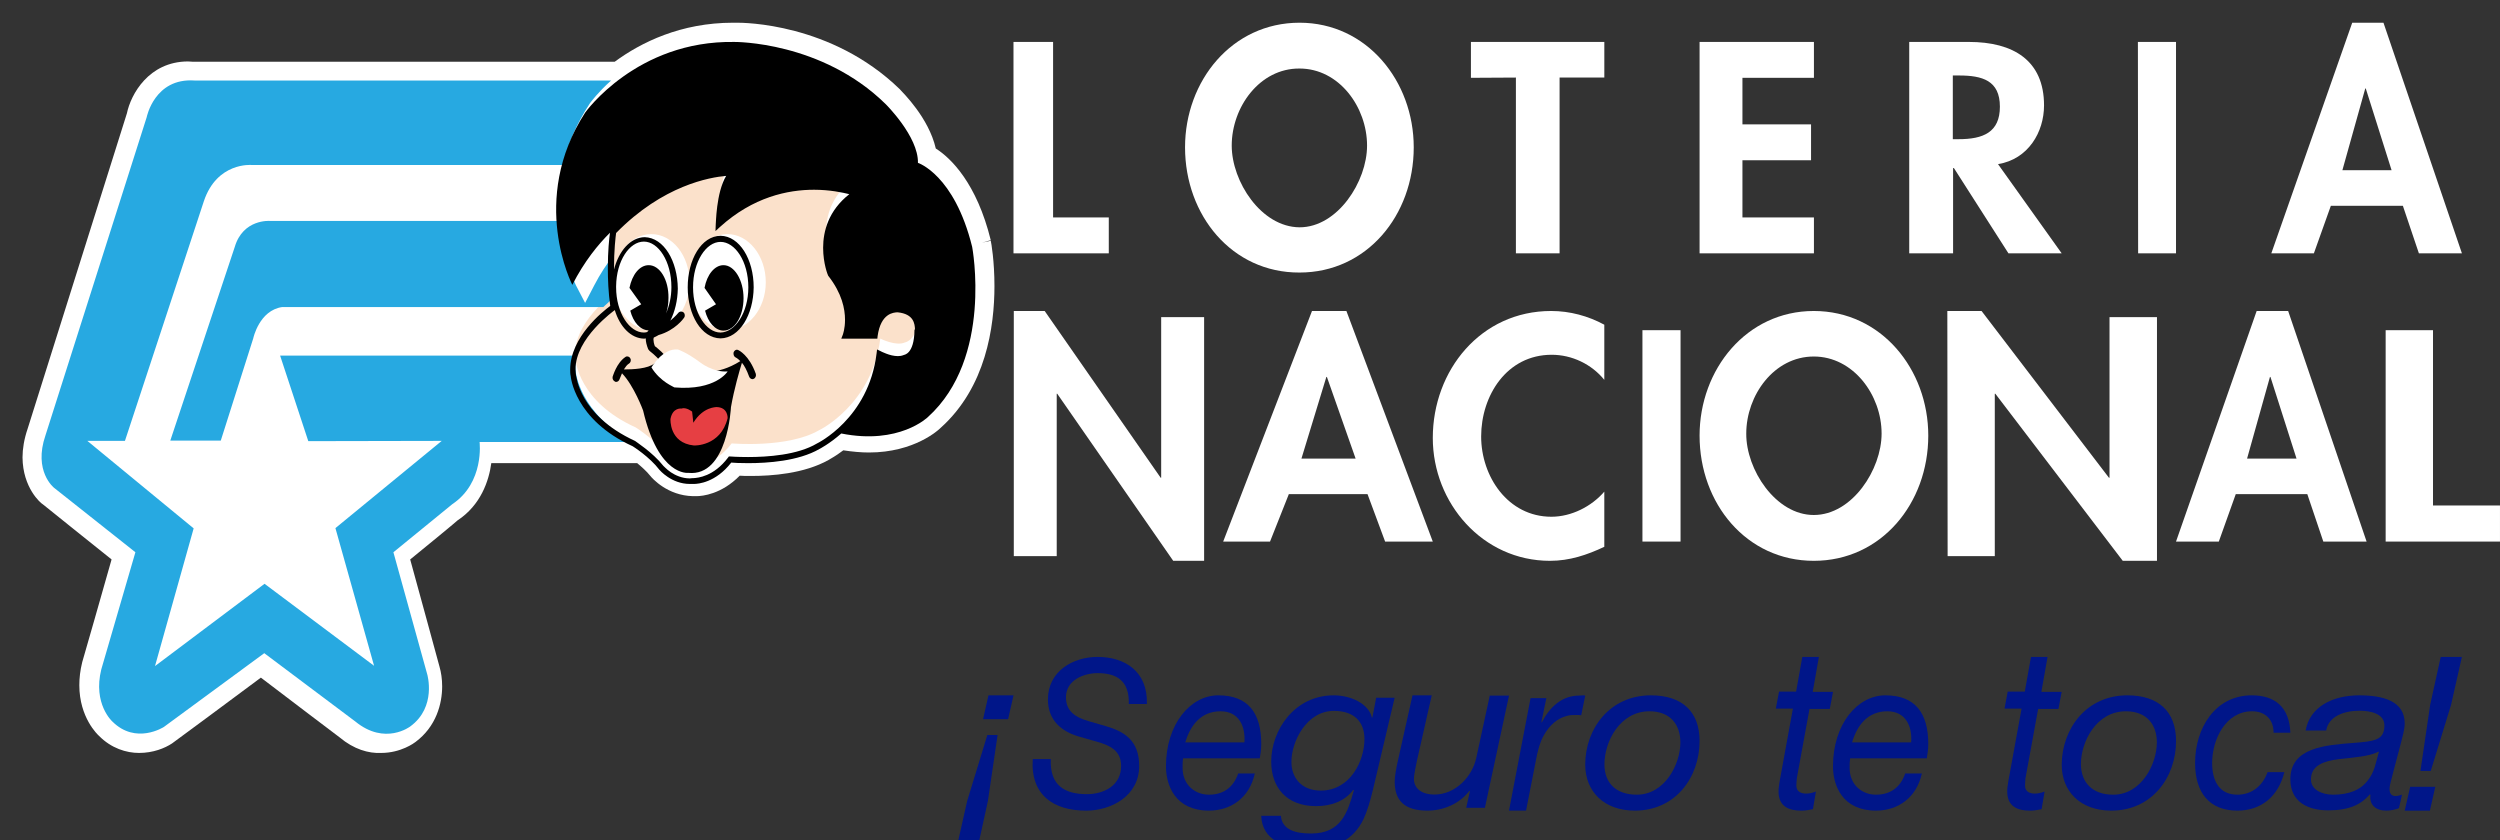
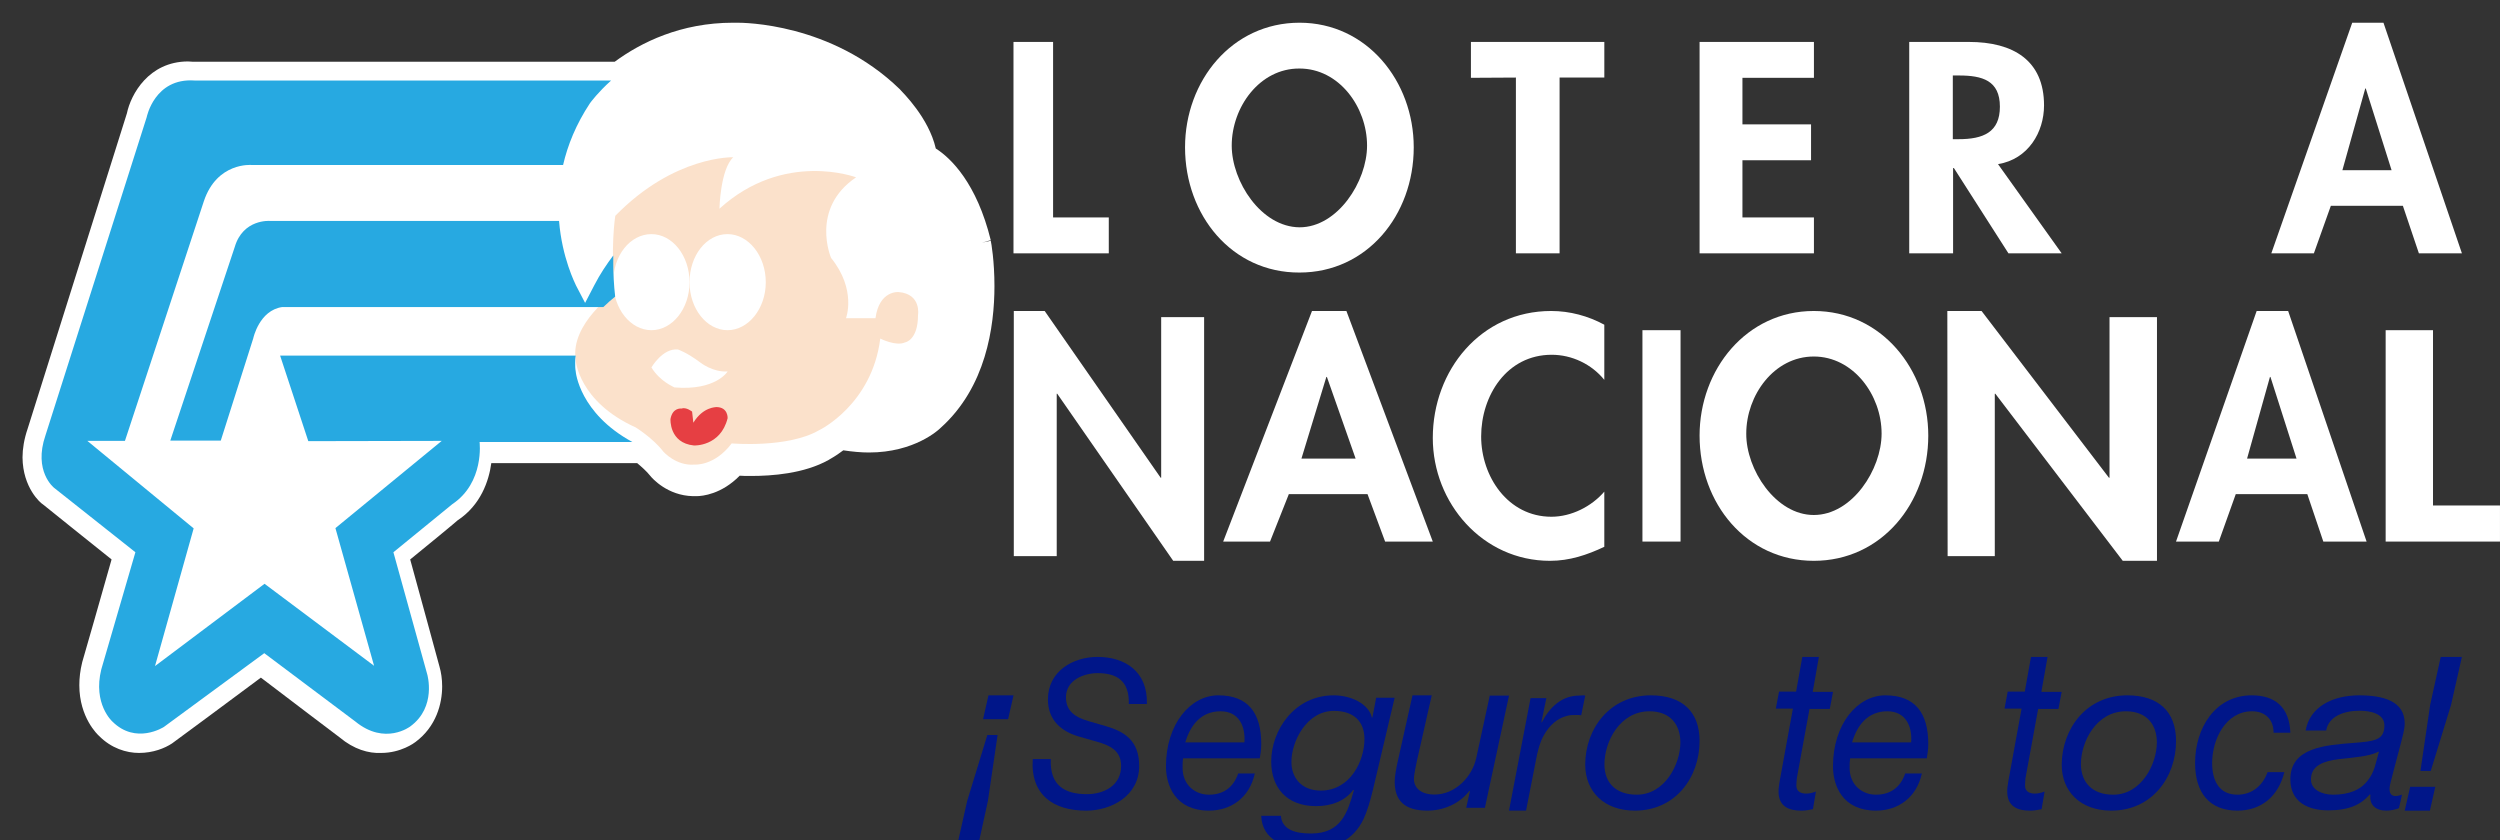
<svg xmlns="http://www.w3.org/2000/svg" width="119" height="40" viewBox="0 0 119 40" fill="none">
  <rect x="0" y="0" width="119" height="40" fill="#333333" stroke="none" />
  <g clip-path="url(#clip0_425_15297)">
    <path d="M46.036 38.13L46.997 34.987H47.485L47.024 38.13L46.523 40.416H45.522L46.036 38.13ZM47.986 34.234H46.794L47.051 33.098H48.243L47.986 34.234Z" fill="#001689" />
    <path d="M53.732 33.497C53.755 32.383 53.136 32.041 52.242 32.041C51.612 32.041 50.74 32.357 50.74 33.193C50.74 33.864 51.199 34.143 51.795 34.32L52.666 34.573C53.468 34.814 54.225 35.206 54.225 36.459C54.225 37.903 52.872 38.587 51.703 38.587C50.144 38.587 49.044 37.84 49.159 36.13H50.018C49.961 37.397 50.694 37.802 51.738 37.802C52.54 37.802 53.365 37.397 53.365 36.459C53.365 35.738 52.849 35.485 52.219 35.307L51.336 35.054C50.568 34.826 49.881 34.32 49.881 33.294C49.881 31.94 51.084 31.269 52.242 31.269C53.526 31.269 54.638 31.94 54.592 33.51H53.732V33.497Z" fill="#001689" />
    <path d="M56.315 36.097C56.291 36.255 56.291 36.399 56.291 36.556C56.291 37.368 56.894 37.827 57.543 37.827C58.24 37.827 58.713 37.473 58.937 36.818H59.728C59.48 37.971 58.595 38.586 57.543 38.586C55.949 38.586 55.5 37.394 55.5 36.477C55.5 34.473 56.658 33.098 57.992 33.098C59.41 33.098 60.036 33.936 60.036 35.416C60.036 35.691 59.988 35.953 59.965 36.097H56.315ZM59.233 35.338C59.291 34.591 58.984 33.857 58.099 33.857C57.165 33.857 56.658 34.526 56.421 35.338H59.233Z" fill="#001689" />
    <path d="M65.352 37.593C65.227 38.117 65.073 38.628 64.906 38.985C64.417 40.007 63.524 40.416 62.31 40.416C61.152 40.416 60.063 39.969 60.035 38.832H60.97C61.026 39.509 61.682 39.675 62.408 39.675C63.859 39.675 64.152 38.641 64.445 37.619L64.417 37.593C64.013 38.142 63.357 38.372 62.645 38.372C61.235 38.372 60.51 37.478 60.51 36.252C60.51 34.745 61.626 33.098 63.482 33.098C64.306 33.098 65.129 33.493 65.297 34.132V34.158H65.325L65.506 33.213H66.385L65.352 37.593ZM62.868 37.632C64.278 37.632 64.948 36.214 64.948 35.179C64.948 34.375 64.473 33.838 63.496 33.838C62.184 33.838 61.473 35.307 61.473 36.252C61.459 36.98 61.919 37.632 62.868 37.632Z" fill="#001689" />
    <path d="M70.681 38.452H69.792L69.97 37.647H69.942C69.477 38.251 68.725 38.586 67.946 38.586C66.893 38.586 66.387 38.143 66.387 37.204C66.387 36.976 66.455 36.573 66.551 36.157L67.235 33.098H68.151L67.44 36.238C67.399 36.439 67.303 36.882 67.303 37.07C67.303 37.58 67.741 37.821 68.274 37.821C69.286 37.821 70.079 36.962 70.27 36.077L70.913 33.111H71.829L70.681 38.452Z" fill="#001689" />
    <path d="M72.855 33.23H73.607L73.368 34.382H73.392C73.774 33.645 74.347 33.11 75.17 33.11C75.266 33.11 75.361 33.083 75.457 33.11L75.266 34.047C75.194 34.033 75.111 34.033 75.027 34.033C74.824 34.033 74.728 34.033 74.549 34.087C74.108 34.208 73.762 34.529 73.511 34.957C73.296 35.306 73.177 35.814 73.105 36.216L72.64 38.586H71.828L72.855 33.23Z" fill="#001689" />
    <path d="M78.581 33.098C80.068 33.098 80.9 33.87 80.9 35.272C80.9 36.988 79.768 38.586 77.817 38.586C76.344 38.586 75.457 37.669 75.457 36.399C75.457 34.683 76.63 33.098 78.581 33.098ZM77.912 37.827C79.249 37.827 79.986 36.373 79.986 35.338C79.986 34.512 79.522 33.857 78.513 33.857C77.108 33.857 76.371 35.298 76.371 36.386C76.371 37.25 76.903 37.827 77.912 37.827Z" fill="#001689" />
    <path d="M86.285 32.934H87.251L87.098 33.745H86.132L85.531 37.033C85.519 37.159 85.507 37.271 85.507 37.397C85.507 37.691 85.743 37.775 85.978 37.775C86.132 37.775 86.285 37.733 86.438 37.677L86.296 38.517C86.108 38.559 85.919 38.587 85.743 38.587C85.154 38.587 84.659 38.391 84.659 37.677C84.659 37.509 84.682 37.383 84.706 37.215L85.342 33.731H84.529L84.682 32.92H85.495L85.79 31.269H86.579L86.285 32.934Z" fill="#001689" />
    <path d="M88.065 36.097C88.042 36.255 88.042 36.399 88.042 36.556C88.042 37.368 88.644 37.827 89.294 37.827C89.99 37.827 90.463 37.473 90.687 36.818H91.479C91.231 37.971 90.345 38.586 89.294 38.586C87.699 38.586 87.25 37.394 87.25 36.477C87.25 34.473 88.408 33.098 89.743 33.098C91.16 33.098 91.786 33.936 91.786 35.416C91.786 35.691 91.739 35.953 91.715 36.097H88.065ZM90.971 35.338C91.03 34.591 90.723 33.857 89.837 33.857C88.904 33.857 88.396 34.526 88.16 35.338H90.971Z" fill="#001689" />
    <path d="M97.169 32.934H98.135L97.982 33.745H97.016L96.415 37.033C96.404 37.159 96.392 37.271 96.392 37.397C96.392 37.691 96.627 37.775 96.863 37.775C97.016 37.775 97.169 37.733 97.323 37.677L97.181 38.517C96.993 38.559 96.804 38.587 96.627 38.587C96.038 38.587 95.544 38.391 95.544 37.677C95.544 37.509 95.567 37.383 95.591 37.215L96.227 33.731H95.414L95.567 32.92H96.38L96.675 31.269H97.464L97.169 32.934Z" fill="#001689" />
-     <path d="M101.261 33.098C102.747 33.098 103.58 33.87 103.58 35.272C103.58 36.988 102.447 38.586 100.497 38.586C99.023 38.586 98.137 37.669 98.137 36.399C98.15 34.683 99.31 33.098 101.261 33.098ZM100.592 37.827C101.929 37.827 102.666 36.373 102.666 35.338C102.666 34.512 102.202 33.857 101.192 33.857C99.787 33.857 99.051 35.298 99.051 36.386C99.064 37.25 99.596 37.827 100.592 37.827Z" fill="#001689" />
+     <path d="M101.261 33.098C102.747 33.098 103.58 33.87 103.58 35.272C103.58 36.988 102.447 38.586 100.497 38.586C99.023 38.586 98.137 37.669 98.137 36.399C98.15 34.683 99.31 33.098 101.261 33.098ZM100.592 37.827C101.929 37.827 102.666 36.373 102.666 35.338C102.666 34.512 102.202 33.857 101.192 33.857C99.787 33.857 99.051 35.298 99.051 36.386C99.064 37.25 99.596 37.827 100.592 37.827" fill="#001689" />
    <path d="M108.223 34.879C108.223 34.237 107.817 33.857 107.196 33.857C105.954 33.857 105.298 35.181 105.298 36.32C105.298 37.132 105.608 37.827 106.503 37.827C107.196 37.827 107.709 37.394 107.936 36.752H108.735C108.449 37.918 107.625 38.586 106.503 38.586C105.167 38.586 104.486 37.735 104.486 36.32C104.486 34.657 105.441 33.098 107.184 33.098C108.294 33.098 108.975 33.661 109.022 34.879H108.223Z" fill="#001689" />
    <path d="M109.744 34.801C109.931 33.635 111.043 33.098 112.3 33.098C113.44 33.098 114.464 33.373 114.464 34.434C114.464 34.722 114.35 35.102 114.278 35.39L113.901 36.818C113.859 37.028 113.743 37.329 113.743 37.565C113.743 37.813 113.873 37.892 114.032 37.892C114.119 37.892 114.248 37.853 114.335 37.827L114.191 38.468C114.046 38.534 113.772 38.586 113.599 38.586C113.064 38.586 112.776 38.298 112.833 37.84L112.804 37.813C112.386 38.298 111.822 38.573 110.826 38.573C109.844 38.573 109.021 38.167 109.021 37.093C109.021 35.574 110.697 35.469 112.01 35.364C113.036 35.285 113.497 35.233 113.497 34.526C113.497 33.962 112.819 33.831 112.313 33.831C111.577 33.831 110.841 34.093 110.726 34.774H109.744V34.801ZM111.058 37.827C111.809 37.827 112.372 37.604 112.718 37.132C113.036 36.739 113.093 36.268 113.237 35.783H113.209C112.79 36.006 112.025 36.058 111.317 36.137C110.625 36.228 110.003 36.425 110.003 37.093C109.99 37.578 110.509 37.827 111.058 37.827Z" fill="#001689" />
    <path d="M114.724 37.451H115.92L115.663 38.587H114.465L114.724 37.451ZM116.67 33.554L115.703 36.698H115.213L115.675 33.554L116.179 31.269H117.186L116.67 33.554Z" fill="#001689" />
    <path d="M16.166 35.099C16.166 35.099 13.349 32.969 12.418 32.255C11.424 32.995 8.204 35.385 8.192 35.385C7.839 35.619 7.286 35.84 6.619 35.84C6.015 35.84 5.298 35.619 4.72 35.034C4.644 34.969 3.776 34.151 3.776 32.618C3.776 32.281 3.814 31.917 3.915 31.514C3.915 31.514 4.971 27.851 5.311 26.63C4.443 25.942 2.028 23.994 2.041 24.007C1.94 23.955 1.085 23.227 1.072 21.773C1.072 21.37 1.147 20.902 1.311 20.422L6.041 5.393C6.229 4.484 7.085 2.938 8.934 2.925C9.022 2.925 9.11 2.938 9.16 2.938H29.261C30.518 2.016 32.405 1.081 34.896 1.081C34.971 1.081 35.022 1.081 35.085 1.081C35.361 1.081 39.562 1.081 42.82 4.237C42.984 4.419 44.204 5.601 44.544 7.069C45.261 7.524 46.493 8.719 47.16 11.433L46.745 11.55L47.16 11.459C47.185 11.563 47.336 12.421 47.336 13.616C47.336 15.551 46.934 18.434 44.77 20.37C44.682 20.461 43.525 21.539 41.361 21.539C40.984 21.539 40.569 21.5 40.141 21.435C39.751 21.734 39.474 21.863 39.449 21.89C38.267 22.552 36.732 22.656 35.739 22.656C35.537 22.656 35.349 22.656 35.21 22.643C34.342 23.526 33.437 23.617 33.148 23.617C33.097 23.617 33.047 23.617 32.984 23.617C31.776 23.591 31.047 22.773 30.946 22.643C30.783 22.435 30.531 22.214 30.33 22.045C27.726 22.045 24.544 22.045 23.386 22.045C23.273 22.89 22.883 24.046 21.776 24.773C21.776 24.786 20.217 26.072 19.525 26.63C19.864 27.851 20.921 31.735 20.921 31.735C20.997 31.995 21.047 32.32 21.047 32.67C21.047 33.489 20.77 34.58 19.776 35.32C19.726 35.359 19.085 35.84 18.141 35.84H18.129C17.55 35.866 16.846 35.671 16.166 35.099Z" fill="white" />
    <path d="M41.901 16.116C41.901 16.116 42.647 16.496 43.077 16.299C43.077 16.299 43.697 16.207 43.697 15.003C43.697 15.003 43.874 13.994 42.774 13.902C42.774 13.902 41.85 13.811 41.673 15.147H40.269C40.269 15.147 40.787 13.798 39.56 12.278C39.56 12.278 38.548 9.934 40.749 8.441C40.749 8.441 37.321 7.144 34.246 9.934C34.246 9.934 34.284 8.061 34.904 7.485C34.904 7.485 32.096 7.393 29.287 10.274C29.287 10.274 29.034 11.899 29.287 13.915C29.287 13.915 27.136 15.396 27.402 17.137C27.402 17.137 27.529 19.115 30.261 20.346C30.261 20.346 31.084 20.857 31.577 21.499C31.577 21.499 32.184 22.193 33.07 22.114C33.07 22.114 34.006 22.193 34.828 21.106C34.828 21.106 37.498 21.342 38.991 20.477C39.003 20.477 41.508 19.259 41.901 16.116Z" fill="#FBE1CB" />
    <path d="M34.629 11.144C33.621 11.144 32.822 12.166 32.822 13.437C32.822 14.695 33.638 15.717 34.629 15.717C35.62 15.717 36.451 14.695 36.451 13.437C36.451 12.166 35.62 11.144 34.629 11.144Z" fill="white" />
    <path d="M31.008 11.144C29.996 11.144 29.178 12.166 29.194 13.437C29.194 14.695 30.012 15.717 31.008 15.717C32.003 15.717 32.822 14.695 32.822 13.437C32.822 12.166 32.003 11.144 31.008 11.144Z" fill="white" />
    <path d="M11.174 11.756L8.106 20.973H10.509L12.055 16.104C12.055 16.104 12.336 14.772 13.435 14.615H28.72C28.937 14.406 29.129 14.237 29.282 14.119C29.218 13.558 29.192 13.009 29.192 12.54C29.192 12.409 29.192 12.278 29.192 12.161C28.886 12.566 28.566 13.036 28.285 13.584L27.851 14.419L27.416 13.584C27.378 13.493 26.752 12.278 26.611 10.516H12.848C12.848 10.516 11.57 10.412 11.174 11.756ZM27.403 17.67C27.378 17.54 27.378 17.409 27.378 17.292C27.378 17.174 27.378 17.057 27.403 16.926H13.333L14.675 20.999L21.026 20.986L15.966 25.138L17.806 31.692L12.592 27.788L7.378 31.705L9.218 25.151L4.158 20.986H5.947L9.704 9.576C10.33 7.709 11.966 7.853 11.966 7.853H26.803C27.02 6.913 27.416 5.921 28.081 4.915C28.119 4.863 28.464 4.393 29.09 3.832H9.257C7.352 3.701 6.982 5.581 6.982 5.581L2.164 20.725C1.576 22.435 2.573 23.219 2.573 23.219L6.445 26.287L4.822 31.861C4.413 33.506 5.346 34.342 5.346 34.342C6.471 35.465 7.8 34.603 7.8 34.603L12.579 31.091L16.912 34.342C18.33 35.504 19.531 34.577 19.531 34.577C20.796 33.65 20.336 32.096 20.336 32.096L18.726 26.287L21.525 24.002C23.071 22.971 22.828 21.038 22.828 21.038H30.1C27.582 19.668 27.403 17.709 27.403 17.67Z" fill="#27A9E1" />
-     <path d="M34.438 12.622C34.019 12.622 33.65 13.071 33.536 13.704L34.082 14.483L33.561 14.787C33.701 15.341 34.044 15.737 34.438 15.737C34.972 15.737 35.392 15.051 35.392 14.193C35.392 13.335 34.96 12.622 34.438 12.622ZM34.298 11.223C33.383 11.236 32.735 12.358 32.735 13.678C32.735 14.985 33.383 16.093 34.298 16.107C35.201 16.093 35.862 14.985 35.875 13.678C35.875 12.345 35.201 11.236 34.298 11.223ZM34.298 15.829C33.612 15.829 32.989 14.892 32.989 13.678C32.989 12.45 33.612 11.514 34.298 11.514C34.985 11.514 35.621 12.437 35.621 13.678C35.621 14.892 34.985 15.816 34.298 15.829ZM46.275 11.751C45.423 8.306 43.694 7.752 43.694 7.752C43.72 6.498 42.156 4.954 42.156 4.954C39.105 1.958 34.96 1.997 34.96 1.997C30.293 1.918 27.852 5.363 27.852 5.363C25.157 9.534 27.242 13.559 27.242 13.559C27.814 12.437 28.475 11.632 29.035 11.078C28.997 11.342 28.933 11.949 28.933 12.767C28.933 13.295 28.958 13.916 29.047 14.562C28.691 14.826 27.153 16.04 27.14 17.585C27.14 17.69 27.14 17.796 27.166 17.901C27.166 17.915 27.331 19.974 30.115 21.241C30.115 21.241 30.916 21.742 31.387 22.362C31.4 22.376 31.959 23.036 32.836 23.036C32.887 23.036 32.938 23.036 32.989 23.036H33.027C33.23 23.036 34.069 22.97 34.807 22.019C34.934 22.032 35.227 22.046 35.608 22.046C36.523 22.046 37.998 21.953 39.003 21.373C39.003 21.373 39.473 21.135 40.045 20.634C42.804 21.188 44.165 19.855 44.165 19.855C47.28 17.044 46.275 11.751 46.275 11.751ZM43.529 15.71C43.516 16.885 43.02 16.885 43.02 16.898C42.919 16.938 42.842 16.951 42.741 16.951C42.55 16.951 42.347 16.898 42.181 16.832C42.029 16.779 41.914 16.714 41.914 16.714L41.749 16.634L41.724 16.832C41.342 19.934 38.888 21.109 38.888 21.109C37.96 21.663 36.523 21.755 35.608 21.755C35.099 21.755 34.769 21.729 34.769 21.729H34.693L34.654 21.782C33.968 22.692 33.205 22.745 33.027 22.758C33.002 22.758 32.989 22.758 32.989 22.758C32.925 22.758 32.874 22.772 32.836 22.772C32.468 22.772 32.15 22.626 31.933 22.481C31.717 22.336 31.59 22.178 31.578 22.178C31.056 21.518 30.23 21.003 30.23 20.99C27.534 19.749 27.445 17.875 27.42 17.875C27.407 17.769 27.395 17.677 27.395 17.585C27.382 16.093 29.251 14.773 29.264 14.76C29.505 15.552 30.026 16.107 30.662 16.12C30.688 16.12 30.713 16.107 30.738 16.107V16.12C30.738 16.265 30.777 16.423 30.853 16.621L30.916 16.7C30.916 16.7 31.247 16.951 31.412 17.176C31.247 17.228 31.158 17.294 31.158 17.294C30.84 17.558 30.115 17.585 29.696 17.585C29.772 17.466 29.848 17.36 29.937 17.308C30.026 17.255 30.052 17.136 30.001 17.057C29.95 16.964 29.848 16.938 29.772 16.991C29.34 17.281 29.174 17.915 29.162 17.928C29.137 18.02 29.187 18.126 29.276 18.165C29.289 18.179 29.314 18.179 29.327 18.179C29.403 18.179 29.467 18.126 29.492 18.047C29.492 18.047 29.543 17.915 29.607 17.769C30.179 18.363 30.611 19.538 30.611 19.538C31.349 22.692 32.76 22.508 32.76 22.508C34.642 22.706 34.794 19.38 34.794 19.38C34.947 18.509 35.201 17.637 35.316 17.268C35.43 17.4 35.544 17.611 35.659 17.928C35.684 17.994 35.748 18.047 35.811 18.047C35.837 18.047 35.85 18.047 35.875 18.033C35.964 17.994 36.002 17.888 35.977 17.796C35.659 16.898 35.163 16.674 35.138 16.661C35.048 16.621 34.96 16.674 34.921 16.766C34.896 16.872 34.934 16.978 35.023 17.017C35.023 17.017 35.112 17.057 35.239 17.189C34.082 17.915 33.269 17.651 33.269 17.651C32.645 17.255 32.162 17.162 31.819 17.176C31.654 16.846 31.285 16.568 31.171 16.476C31.12 16.344 31.107 16.238 31.107 16.186C31.094 16.133 31.12 16.093 31.12 16.067C31.196 16.027 31.272 16.001 31.349 15.948C32.137 15.724 32.544 15.156 32.557 15.13C32.62 15.051 32.608 14.932 32.531 14.866C32.455 14.813 32.353 14.813 32.289 14.892C32.289 14.892 32.15 15.064 31.908 15.262C32.124 14.839 32.252 14.312 32.264 13.744C32.252 12.424 31.603 11.316 30.688 11.289C30.001 11.302 29.454 11.949 29.225 12.833C29.225 11.909 29.302 11.263 29.327 11.091C31.565 8.808 33.803 8.438 34.565 8.372C34.082 9.177 34.082 10.669 34.069 10.682L34.057 10.999L34.273 10.801C35.85 9.375 37.502 9.032 38.748 9.032C39.498 9.032 40.109 9.164 40.427 9.243C39.435 10.022 39.181 11.012 39.181 11.791C39.181 12.556 39.41 13.11 39.422 13.124C40.083 13.968 40.223 14.707 40.223 15.222C40.223 15.658 40.122 15.909 40.122 15.922L40.045 16.12H41.762L41.774 16.001C41.927 14.892 42.55 14.879 42.703 14.866C42.728 14.866 42.728 14.866 42.728 14.866C43.504 14.945 43.542 15.42 43.554 15.684C43.542 15.658 43.529 15.71 43.529 15.71ZM30.878 12.622C30.446 12.622 30.09 13.071 29.963 13.704L30.522 14.483L30.001 14.787C30.141 15.341 30.484 15.724 30.878 15.724C30.853 15.75 30.827 15.763 30.815 15.803C30.764 15.816 30.713 15.829 30.649 15.829C29.963 15.829 29.327 14.892 29.327 13.678V13.625C29.34 12.411 29.963 11.5 30.649 11.5C31.336 11.5 31.959 12.437 31.959 13.665C31.959 14.14 31.857 14.562 31.705 14.919C31.781 14.694 31.819 14.444 31.819 14.18C31.832 13.322 31.412 12.622 30.878 12.622Z" fill="black" />
    <path d="M31.008 17.491C31.008 17.491 31.539 16.564 32.268 16.636C32.268 16.636 32.663 16.755 33.331 17.253C33.331 17.253 33.922 17.729 34.636 17.681C34.636 17.681 34.074 18.608 32.101 18.441C32.086 18.418 31.433 18.18 31.008 17.491Z" fill="white" />
    <path d="M33.003 20.122C33.003 20.122 32.959 19.725 32.944 19.593C32.944 19.593 32.665 19.364 32.43 19.448C32.43 19.448 32.018 19.388 31.915 19.942C31.915 19.942 31.841 21.085 33.032 21.205C33.032 21.205 34.297 21.265 34.635 19.905C34.635 19.905 34.665 19.376 34.091 19.376C34.091 19.388 33.474 19.352 33.003 20.122Z" fill="#E63F43" />
    <path d="M50.127 10.35H52.778V12.059H48.242V1.996H50.127V10.35Z" fill="white" />
    <path d="M56.408 7.013C56.408 3.846 58.643 1.081 61.858 1.081C65.059 1.081 67.294 3.86 67.294 7.013C67.294 10.25 65.059 12.973 61.858 12.973C58.643 12.987 56.408 10.25 56.408 7.013ZM58.63 6.93C58.63 8.639 60.028 10.806 61.858 10.82C63.674 10.82 65.072 8.639 65.072 6.93C65.072 5.096 63.739 3.262 61.858 3.262C59.963 3.248 58.63 5.096 58.63 6.93Z" fill="white" />
    <path d="M74.224 12.059H72.157V3.692L70.016 3.704V1.996H76.366V3.692H74.236V12.059H74.224Z" fill="white" />
    <path d="M82.94 3.704V5.92H86.206V7.628H82.94V10.35H86.343V12.059H80.9V1.996H86.343V3.704H82.94Z" fill="white" />
    <path d="M98.136 12.059H95.602L93.005 7.999H92.967V12.059H90.879V1.996H93.718C95.832 1.996 97.296 2.875 97.296 5.016C97.296 6.291 96.545 7.578 95.106 7.813L98.136 12.059ZM92.967 6.625H93.234C94.393 6.625 95.195 6.303 95.195 5.078C95.195 3.828 94.355 3.593 93.247 3.593H92.954V6.625H92.967Z" fill="white" />
-     <path d="M103.578 12.059H101.775L101.764 1.996H103.578V12.059Z" fill="white" />
    <path d="M110.948 9.797L110.141 12.058H108.115L111.966 1.081H113.453L117.187 12.058H115.139L114.377 9.797H110.948ZM112.61 4.21H112.587L111.498 8.101H113.839L112.61 4.21Z" fill="white" />
    <path d="M48.244 14.803H49.727L55.247 22.74H55.272V15.096H57.316V26.695H55.845L50.325 18.743H50.3V26.471H48.257V14.803H48.244Z" fill="white" />
    <path d="M61.343 23.535L60.453 25.78H58.223L62.451 14.803H64.089L68.201 25.78H65.932L65.094 23.521H61.343V23.535ZM63.16 17.941H63.135L61.949 21.828H64.527L63.16 17.941Z" fill="white" />
    <path d="M76.365 18.081C75.756 17.331 74.822 16.887 73.861 16.887C71.721 16.887 70.503 18.832 70.503 20.776C70.503 22.68 71.776 24.597 73.847 24.597C74.795 24.597 75.756 24.111 76.365 23.402V26.028C75.54 26.417 74.714 26.695 73.779 26.695C70.571 26.695 68.201 23.944 68.201 20.846C68.201 17.623 70.489 14.803 73.834 14.803C74.727 14.803 75.594 15.039 76.365 15.456V18.081Z" fill="white" />
    <path d="M79.994 25.779H78.18V15.717H79.994V25.779Z" fill="white" />
    <path d="M80.9 20.735C80.9 17.581 83.135 14.803 86.336 14.803C89.551 14.803 91.786 17.581 91.786 20.735C91.786 23.958 89.551 26.695 86.336 26.695C83.135 26.695 80.9 23.972 80.9 20.735ZM83.122 20.638C83.109 22.346 84.52 24.514 86.336 24.514C88.166 24.514 89.564 22.346 89.564 20.638C89.564 18.804 88.218 16.97 86.336 16.97C84.442 16.97 83.122 18.818 83.122 20.638Z" fill="white" />
    <path d="M92.693 14.803H94.322L100.386 22.74H100.413V15.096H102.672V26.695H101.043L94.979 18.743H94.952V26.471H92.707L92.693 14.803Z" fill="white" />
    <path d="M106.422 23.521L105.615 25.78H103.578L107.417 14.803H108.916L112.65 25.78H110.59L109.828 23.521H106.422ZM108.073 17.941H108.05L106.961 21.828H109.314L108.073 17.941Z" fill="white" />
    <path d="M115.811 24.061H118.999V25.779H113.557V15.717H115.811V24.061Z" fill="white" />
  </g>
  <defs>
    <clipPath id="clip0_425_15297">
      <rect width="119" height="40" fill="white" />
    </clipPath>
  </defs>
</svg>